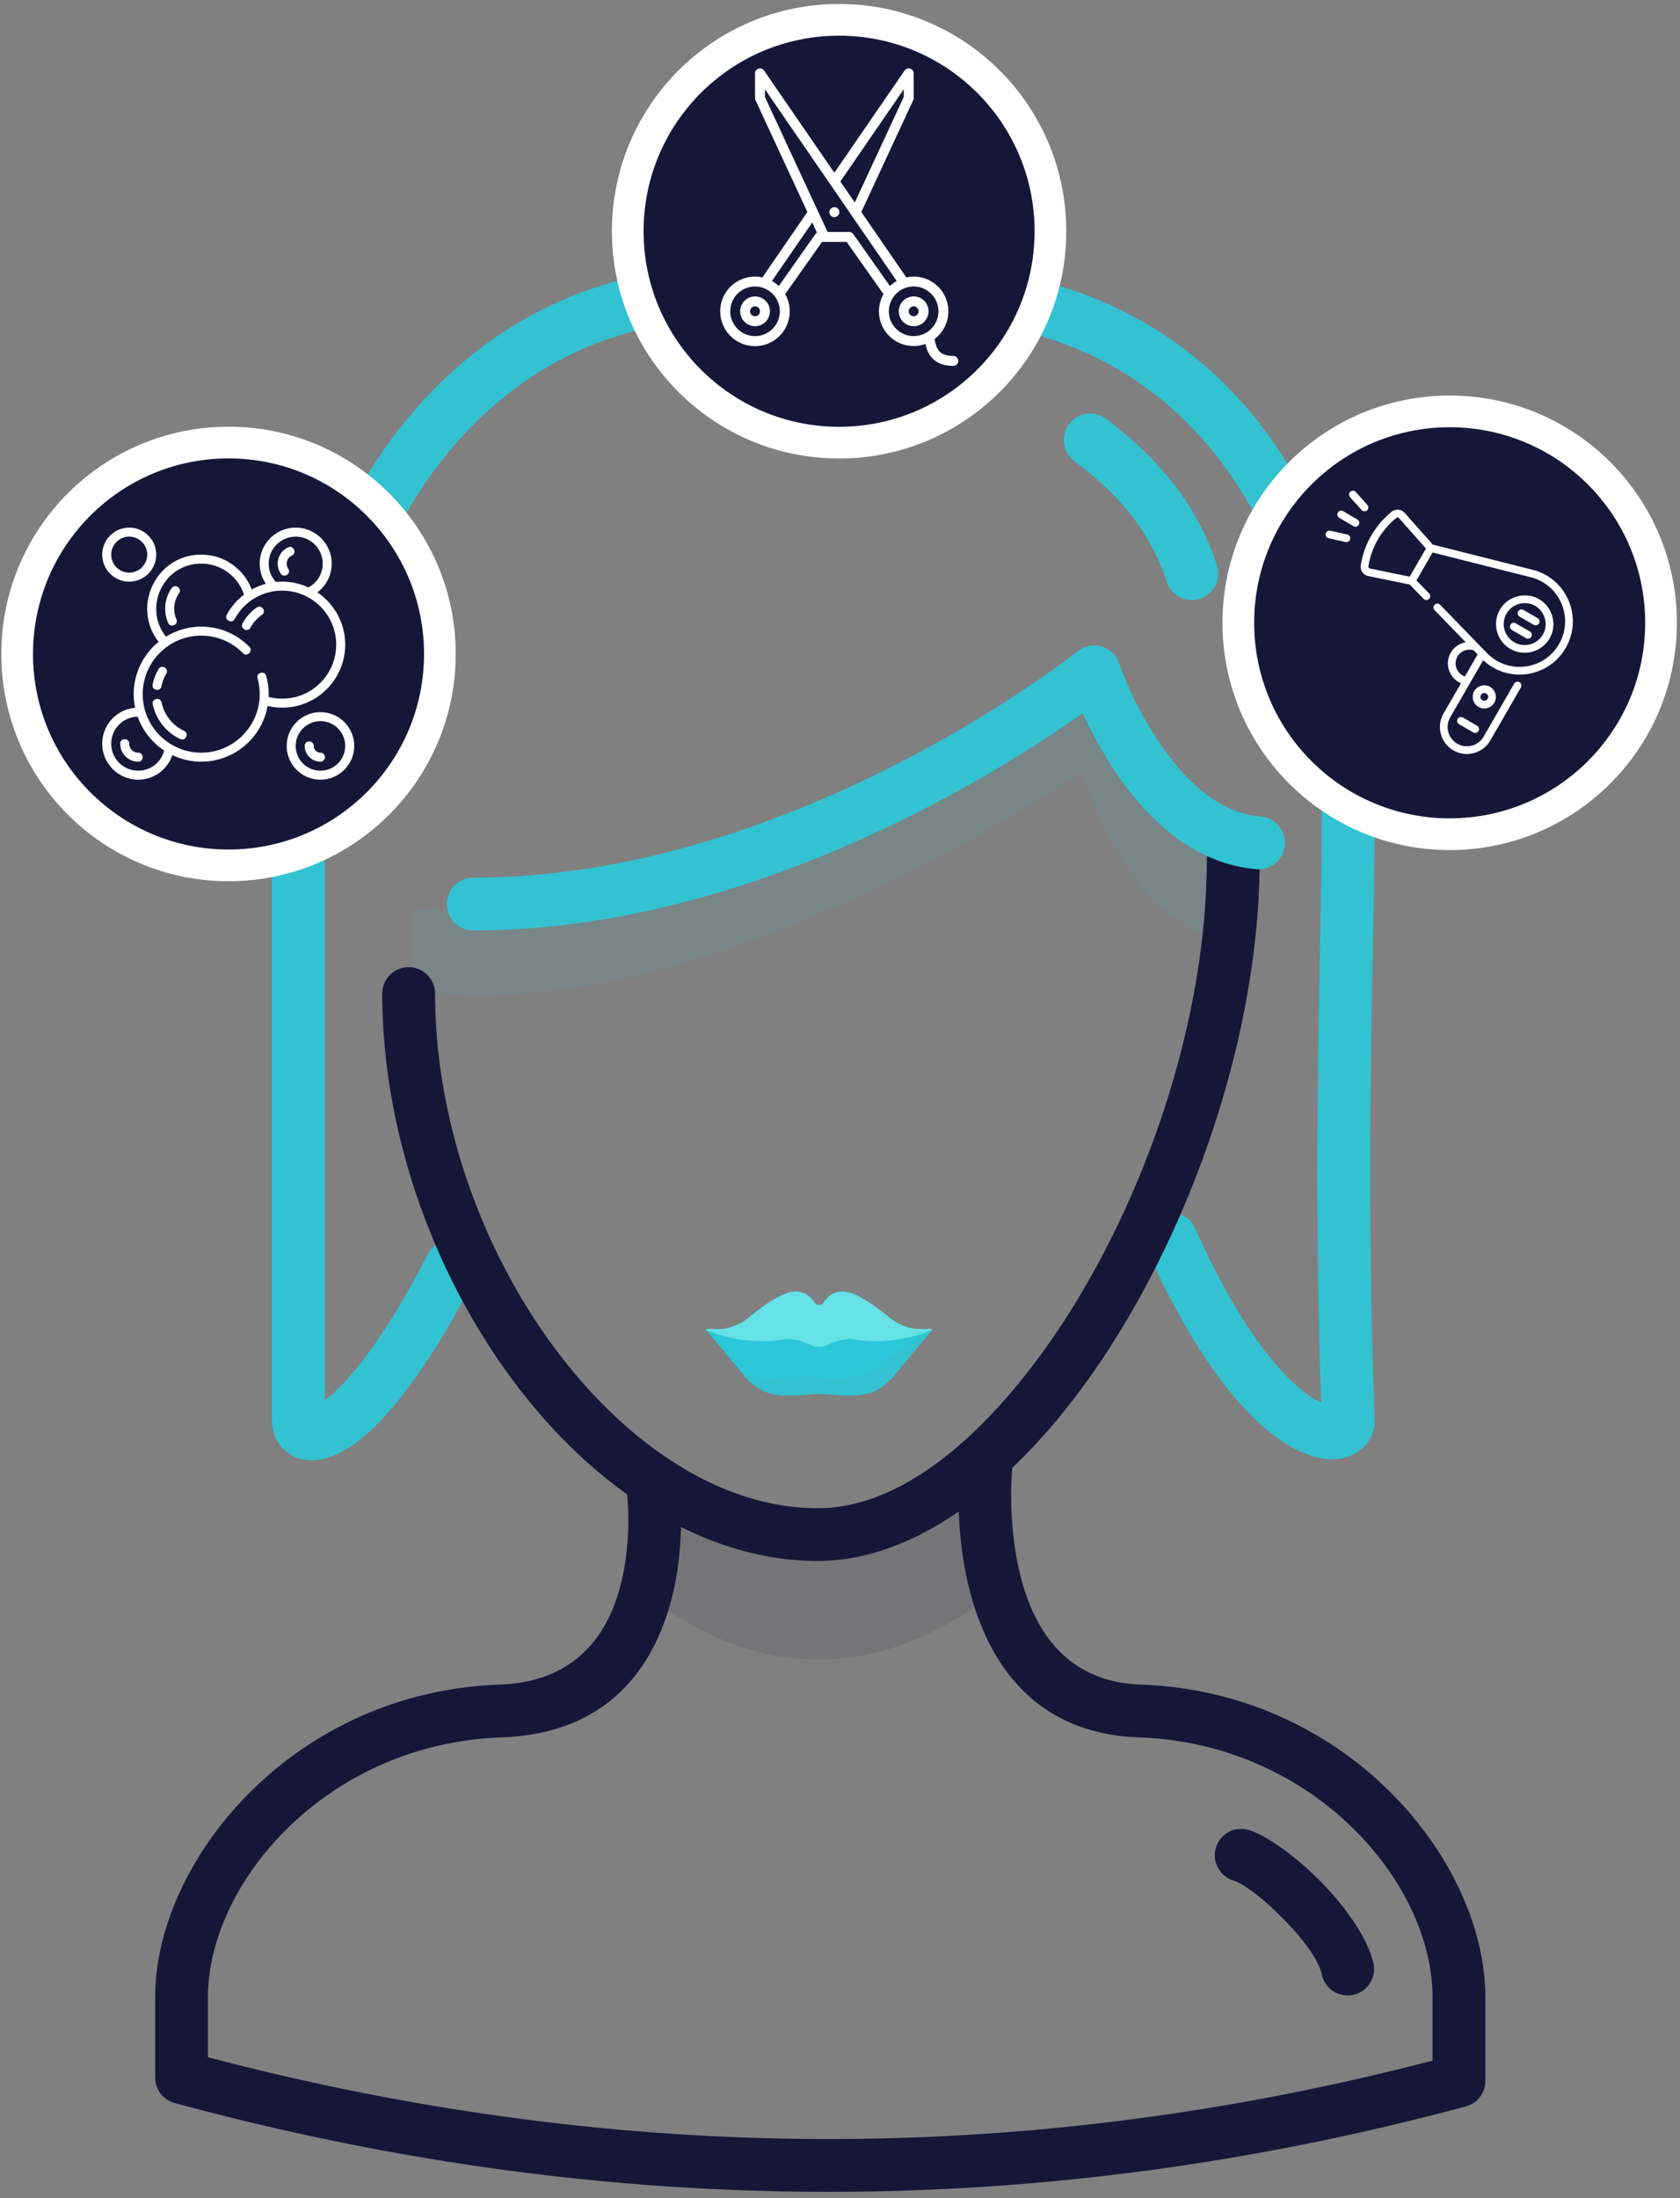
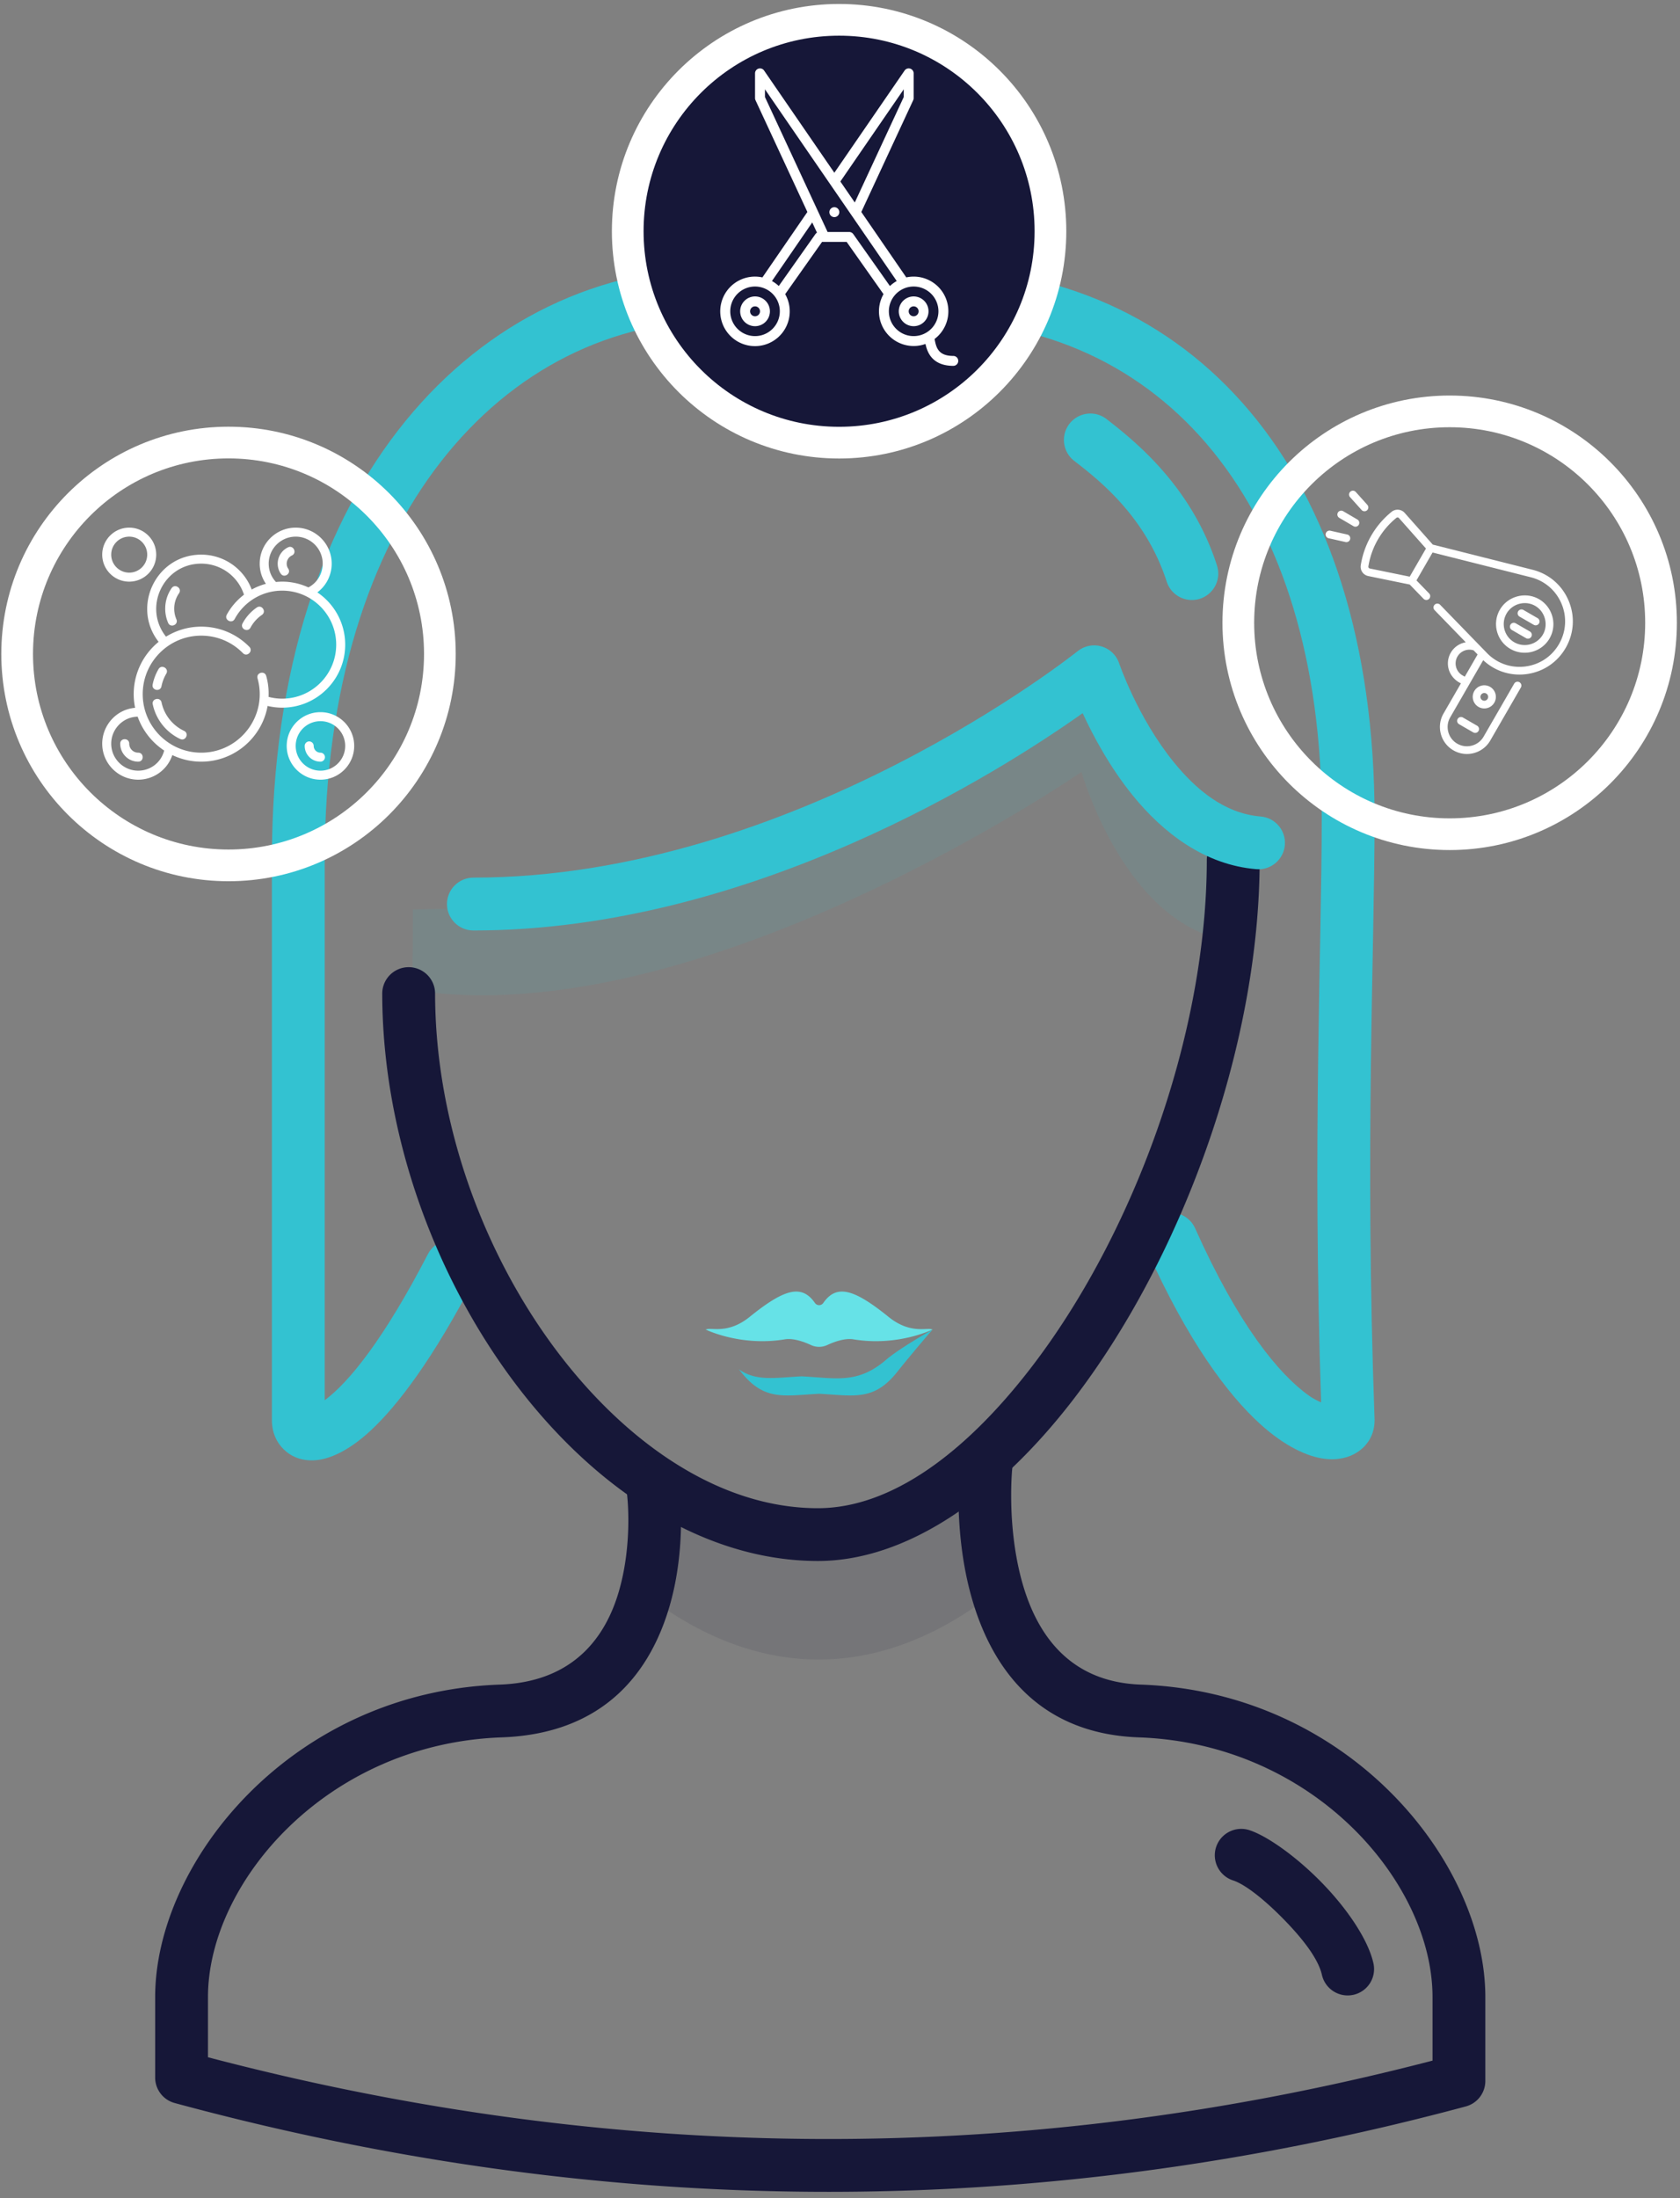
<svg xmlns="http://www.w3.org/2000/svg" viewBox="0 0 318 416" xml:space="preserve" style="fill-rule:evenodd;clip-rule:evenodd;stroke-linecap:round;stroke-linejoin:round;stroke-miterlimit:1.5">
  <rect x="0" y="0" width="318" height="416" fill="#808080" stroke="none" />
  <path d="M163.602 1.213h-39.204c-45.473 0-84.583 41.523-84.583 116.181v110.075c0 2.406.874 4.383 2.262 5.772 1.365 1.367 3.326 2.309 5.974 2.101 2.42-.19 6.083-1.625 10.488-5.904 5.029-4.886 11.719-14.004 19.585-29.804 1.265-2.541.308-5.673-2.136-6.989-2.443-1.315-5.455-.32-6.72 2.221-8.255 16.582-14.808 25.088-19.481 28.698v-106.17c0-67.223 33.667-105.811 74.611-105.811h39.204c44.474 0 74.34 36.198 74.34 97.64 0 25.876-1.781 63.098-.118 114.764-.716-.325-1.515-.75-2.222-1.268-5.788-4.238-13.424-13.993-21.559-32.91-1.123-2.613-4.075-3.785-6.587-2.617-2.512 1.168-3.64 4.238-2.516 6.851 7.704 17.914 15.248 28.374 21.303 34.115 4.871 4.617 9.108 6.455 12.067 6.88 2.7.387 4.795-.249 6.252-1.209 2.166-1.426 3.352-3.659 3.352-6.36 0-.063-.001-.125-.003-.188-1.863-53.407.003-91.657.003-118.058 0-68.634-34.631-108.01-84.312-108.01z" style="fill:#33c2d1" transform="matrix(1.003 0 0 .964 11.531 49.46)" />
  <path d="M1374.93 1486.76c0 24.06 10.64 48.45 26.01 64.11 10.58 10.79 23.41 17.44 36.55 17.44 12.61 0 25.68-8.93 36.58-23.05 15.55-20.15 26.87-50.73 26.87-77.65a3.796 3.796 0 0 0-7.59 0c0 25.31-10.67 54.06-25.29 73.01-9.22 11.96-19.9 20.11-30.57 20.11-11.24 0-22.09-5.94-31.14-15.17-14.09-14.36-23.83-36.73-23.83-58.8a3.796 3.796 0 0 0-7.59 0z" style="fill:none" transform="matrix(1.318 0 0 1.318 -1739.805 -1771.635)" />
  <path d="M161.41 254.68c-19.703 8.25-41.359 8.89-62.594 0 1.086-4.5.903-7.414.903-13.133l.121-.297c19.262 7.996 41.25 8.012 60.547 0l.121.297c0 5.723-.18 8.637.902 13.133z" style="fill:#161738;fill-opacity:.1;fill-rule:nonzero" transform="matrix(.982 0 0 1.675 27.184 -123.312)" />
  <path d="M80.516 129.731c-.083 1.973 1.542 3.689 3.786 4 20.309 2.817 43.32-1.865 63.601-8.624 21.794-7.264 40.393-16.851 48.841-21.495 1.589 3.359 4.146 7.936 7.786 12.07 4.925 5.594 11.784 10.29 20.601 10.915 1.252.089 2.491-.282 3.415-1.021.924-.74 1.449-1.781 1.449-2.873V85.934c0-1.385-.843-2.666-2.218-3.368l-21.192-10.822a5.103 5.103 0 0 0-3.609-.365L83.683 103.39c-1.922.516-3.217 2.078-3.169 3.825 0 0 .375 13.61.002 22.516zm9.1-3.278c.125-5.906.033-12.682-.041-16.467l114.161-30.633 17.262 8.815v29.587c-3.799-1.414-6.858-4.022-9.32-6.818-5.748-6.528-8.304-14.36-8.304-14.36-.396-1.212-1.44-2.185-2.806-2.611-1.366-.427-2.884-.255-4.078.461 0 0-23.019 13.79-51.812 23.386-17.525 5.841-37.218 10.186-55.062 8.64z" style="fill:none" transform="matrix(1.111 0 0 1.28 -16.51 21.11)" />
  <path d="M292.149 2285.12c.021 5.04-.013 10.62-.181 15.22 54.384 8.69 126.736-41.25 126.736-41.25s8.606 30.38 29.398 32.08v-18.62c-20.792-1.7-26.919-31.5-26.919-31.5s-48.169 42.99-129.034 44.07z" style="fill:#33c2d1;fill-opacity:.1;fill-rule:nonzero" transform="matrix(1 0 0 1 -213.997 -2113.008)" />
  <path d="M85.068 136.43c59.506-.651 99.827-22.722 113.786-31.688 1.319 3.203 3.366 7.263 6.348 10.966 4.48 5.565 10.994 10.256 19.929 10.889 1.252.089 2.491-.282 3.415-1.021.924-.74 1.449-1.781 1.449-2.873V85.934c0-1.385-.843-2.666-2.218-3.368l-21.192-10.822a5.103 5.103 0 0 0-3.609-.365L83.683 103.39c-1.221.328-2.224 1.091-2.758 2.099 0 0-7.097 13.745-6.371 21.915.28 3.15 1.623 5.645 3.877 7.206 1.619 1.121 3.764 1.852 6.637 1.82zm-.113-7.812c-.376.004-.69.023-.912-.115-.408-.254-.388-.763-.468-1.287-.143-.938-.093-2.001.056-3.121.668-5.023 3.329-10.988 4.677-13.768l115.428-30.974 17.262 8.815v29.563c-3.549-1.374-6.286-3.846-8.422-6.5-5.097-6.331-6.894-13.921-6.894-13.921-.324-1.368-1.465-2.482-2.992-2.921-1.528-.439-3.209-.137-4.41.794 0 0-42.332 32.659-113.325 33.435z" style="fill:none" transform="matrix(1.111 0 0 1.28 -16.51 2.494)" />
  <path d="M1374.93 1486.76c0 24.06 10.64 48.45 26.01 64.11 10.58 10.79 23.41 17.44 36.55 17.44 12.61 0 25.68-8.93 36.58-23.05 15.55-20.15 26.87-50.73 26.87-77.65a3.796 3.796 0 0 0-7.59 0c0 25.31-10.67 54.06-25.29 73.01-9.22 11.96-19.9 20.11-30.57 20.11-11.24 0-22.09-5.94-31.14-15.17-14.09-14.36-23.83-36.73-23.83-58.8a3.796 3.796 0 0 0-7.59 0z" style="fill:#161738" transform="matrix(1.318 0 0 1.318 -1739.805 -1771.635)" />
  <path d="M95.514 136.343c47.312 0 89.886-23.561 103.803-32.129 1.793 3.375 4.636 7.992 8.532 12.16 5.233 5.598 12.327 10.287 21.068 10.906 2.475.176 4.648-1.427 4.85-3.575.202-2.149-1.643-4.036-4.118-4.211-6.227-.441-11.087-4.056-14.814-8.043-6.203-6.637-9.296-14.601-9.296-14.601-.469-1.208-1.587-2.142-2.997-2.501-1.409-.359-2.931-.099-4.077.698 0 0-48.098 33.483-102.951 33.483-2.483 0-4.499 1.751-4.499 3.907s2.016 3.906 4.499 3.906z" style="fill:#33c2d1" transform="matrix(1.111 0 0 1.28 -16.51 1.563)" />
  <path d="M-769.372 1631.94c-78.676 20.47-157.356 20.02-236.038-.65v-11.6c0-22 22.833-48.84 56.587-50.04 20.185-.71 28.8-13.05 32.364-25.21 3.35-11.43 1.946-22.69 1.946-22.69a5.097 5.097 0 0 0-5.676-4.43 5.097 5.097 0 0 0-4.426 5.68s1.13 9.22-1.613 18.58c-2.528 8.63-8.633 17.39-22.956 17.9-40.054 1.42-66.406 34.11-66.406 60.21v15.51c0 2.3 1.54 4.31 3.76 4.91 82.957 22.47 165.913 22.95 248.868.66a5.087 5.087 0 0 0 3.769-4.91v-16.17c0-26.1-26.349-58.79-66.403-60.21-14.414-.51-20.443-10.58-23.035-20.32-2.857-10.74-1.75-21.34-1.75-21.34a5.098 5.098 0 0 0-4.53-5.6 5.098 5.098 0 0 0-5.594 4.53s-1.313 12.43 2.036 25.02c3.614 13.59 12.417 27.17 32.512 27.88 33.754 1.2 56.585 28.04 56.585 50.04v12.25z" style="fill:#161738" transform="matrix(.982 0 0 .982 1026.68 -1212.618)" />
  <path d="M-944.794 1334.02c.724-2.46 3.718-6.34 7.18-9.92 3.417-3.54 7.318-6.87 10.525-7.69a5.087 5.087 0 0 0 3.681-6.18 5.08 5.08 0 0 0-6.186-3.68c-4.573 1.16-10.471 5.43-15.343 10.48-4.829 5-8.612 10.68-9.623 14.12-.792 2.69.752 5.52 3.447 6.32a5.1 5.1 0 0 0 6.319-3.45z" style="fill:#161738" transform="matrix(-.027 .982 -.982 -.027 1517.902 1319.654)" />
  <g>
    <path d="M1548.41 1358.19c3.28 2.55 10.23 7.83 13.3 17.36a3.797 3.797 0 0 0 4.77 2.45 3.797 3.797 0 0 0 2.45-4.77c-3.69-11.48-11.91-17.95-15.86-21.03a3.799 3.799 0 0 0-5.32.67 3.788 3.788 0 0 0 .66 5.32z" style="fill:#33c2d1" transform="matrix(1.318 0 0 1.318 -1837.491 -1702.898)" />
  </g>
  <g>
-     <path d="m511.958 86.479.042-.029-3.882-.838c-11.676-2.959-48.615 10.335-95.555-27.607-77.159-62.368-115.738-73.334-145.08-34.268a62.235 62.235 0 0 0-1.931 2.721c-4.548 6.781-14.524 6.781-19.072 0a63.098 63.098 0 0 0-1.931-2.721c-29.342-39.066-67.921-28.1-145.08 34.268C52.758 95.762 15.951 82.539 4.087 85.568L0 86.449l.049.034a.618.618 0 0 0-.018.003l.024.001c1.755 1.218 49.753 57.601 80.133 95.727 52.566 65.968 97.061 53.133 175.812 48.971 78.751 4.162 123.246 16.996 175.812-48.971 30.373-38.116 78.354-94.491 80.132-95.725l.056-.002a.252.252 0 0 0-.042-.008z" style="fill:#2bc8d9;fill-rule:nonzero" transform="translate(133.54 244.334) scale(.084)" />
    <path d="M512 86.449s-73.843 41.458-104.877 68.062c-64.039 54.9-111.658 41.55-190.409 37.388-61.281 3.239-101.818 11.722-141.557-15.754a213.872 213.872 0 0 1 5.031 6.069c52.566 65.968 97.061 53.133 175.812 48.971 78.751 4.162 123.246 16.996 175.812-48.971 30.373-38.116 78.354-94.491 80.132-95.725l.056-.002-.042-.008.042-.03z" style="fill:#33c2d1;fill-rule:nonzero" transform="translate(133.54 244.334) scale(.084)" />
    <path d="m511.883 86.424-3.766-.813c-11.676-2.959-48.615 10.335-95.555-27.607-77.159-62.368-115.738-73.334-145.08-34.268a62.235 62.235 0 0 0-1.931 2.721c-4.549 6.781-14.524 6.781-19.072 0a63.098 63.098 0 0 0-1.931-2.721c-29.342-39.066-67.921-28.1-145.08 34.268C52.757 95.761 15.95 82.538 4.085 85.567l-3.969.857c.667.118 78.463 38.716 178.438 22.167 19.549-3.236 43.71 5.672 59.081 12.807l.175.081c11.509 5.292 24.872 5.292 36.381 0l.175-.081c15.371-7.136 39.532-16.043 59.081-12.807 99.973 16.549 177.768-22.049 178.436-22.167z" style="fill:#66e2e7;fill-rule:nonzero" transform="translate(133.54 244.334) scale(.084)" />
  </g>
  <g transform="matrix(1.109 0 0 1.109 -630.597 -286.53)">
    <circle cx="711.835" cy="297.826" r="36.075" style="fill:#161738" />
    <clipPath id="a">
      <circle cx="711.835" cy="297.826" r="36.075" />
    </clipPath>
    <g clip-path="url(#a)">
      <path d="M294 264a17.998 17.998 0 0 0 12.727-30.727A18 18 0 0 0 276 246c.012 9.938 8.062 17.988 18 18zm0-24a6.001 6.001 0 1 1-6 6 6.007 6.007 0 0 1 6-6zM354 0c-3.312 0-6 2.688-6 6 0 18.297-10.223 20.82-20.539 22.648-11.891-15.718-33.117-21.05-51.027-12.812-17.907 8.242-27.672 27.828-23.469 47.09l-79.172 54.433-135.266-62.8A6.006 6.006 0 0 0 36 54H6a6.002 6.002 0 0 0-5.73 4.219 5.996 5.996 0 0 0 2.332 6.726L126.316 150 2.602 235.055a5.996 5.996 0 0 0-2.332 6.726A6.002 6.002 0 0 0 6 246h30c.871 0 1.734-.191 2.527-.559l135.266-62.8 79.172 54.429c-4.246 19.407 5.656 39.137 23.758 47.325 18.097 8.183 39.457 2.593 51.226-13.407 11.766-16.004 10.739-38.058-2.472-52.894-13.207-14.836-34.997-18.41-52.25-8.574L210 164.891v-29.782l63.227-44.629c15.285 8.711 34.386 6.965 47.839-4.375 13.457-11.339 18.414-29.863 12.422-46.41 4.711-1.031 10.004-2.699 14.66-6.121C356.012 27.785 360 18.512 360 6c0-3.312-2.688-6-6-6zM25.32 66h9.356l127.633 59.258-25.399 17.461L25.32 66zM324 246a30.004 30.004 0 0 1-51.215 21.215A30.004 30.004 0 0 1 294 216c16.562.02 29.98 13.438 30 30zm-60.602-28.727a42.358 42.358 0 0 0-6.05 8.25l-70.91-48.75 12.386-5.75a5.99 5.99 0 0 0 1.715 1.883l62.859 44.367zm-62.859-90.175A6.008 6.008 0 0 0 198 132v26.176L34.676 234H25.32L257.352 74.477a42.195 42.195 0 0 0 6.05 8.25l-62.863 44.371zM294 84a30.004 30.004 0 0 1-21.215-51.215A30.004 30.004 0 0 1 324 54c-.02 16.562-13.438 29.98-30 30zm0-48a17.998 17.998 0 0 0-12.727 30.727A18 18 0 0 0 312 54c-.012-9.938-8.062-17.988-18-18zm0 24a6.001 6.001 0 1 1 6-6 6.007 6.007 0 0 1-6 6zm-114 90a6.001 6.001 0 1 1-12.002-.001A6.001 6.001 0 0 1 180 150z" style="fill:#fff" transform="matrix(0 .141 -.141 0 732.175 270.036)" />
    </g>
    <circle cx="711.835" cy="297.826" r="36.075" style="fill:none;stroke:#fff;stroke-width:5.41px" />
  </g>
  <g transform="matrix(1.109 0 0 1.109 -746.17 -206.534)">
-     <circle cx="711.835" cy="297.826" r="36.075" style="fill:#161738" />
    <clipPath id="b">
      <circle cx="711.835" cy="297.826" r="36.075" />
    </clipPath>
    <g clip-path="url(#b)">
      <path d="M79.02 211.508a53.689 53.689 0 0 1 6.41-16.82c4.019-6.844-6.325-12.93-10.352-6.083a65.927 65.927 0 0 0-7.832 20.567c-1.539 7.793 10.219 10.195 11.774 2.336zM109.141 270.918c-15.321-7.188-26.532-21.328-30-37.824-1.625-7.77-13.379-5.305-11.743 2.461 4.231 20.16 17.926 37.437 36.641 46.222 7.207 3.383 12.246-7.511 5.102-10.859z" style="fill:#fff;fill-rule:nonzero" transform="matrix(.128 0 0 .128 690.278 276.269)" />
      <path d="M324 156c0-28.973-14.746-54.57-37.129-69.672C299.398 76.906 306 62.574 306 48c0-26.465-21.535-48-48-48s-48 21.535-48 48c0 9.344 2.621 18.602 8.281 26.898a83.319 83.319 0 0 0-18.949 7.645C188.898 54.797 162.281 36 132 36c-60.18 0-93.289 69.547-56.789 116.258-26.172 21.347-38.125 55.113-31.356 87.941C18.227 242.43 0 264.047 0 288c0 26.465 21.535 48 48 48 20.285 0 38.844-12.848 45.48-32.785C105.175 308.789 118.207 312 132 312c44.262 0 81.078-32.141 88.535-74.297A84.14 84.14 0 0 0 240 240c46.32 0 84-37.68 84-84zM222 48c0-19.855 16.145-36 36-36s36 16.145 36 36c0 13.41-7.289 25.48-19.062 31.703C264.281 74.809 252.473 72 240 72c-2.789 0-5.555.188-8.309.457C225.203 65.609 222 56.922 222 48zM48 324c-19.855 0-36-16.145-36-36 0-19.309 15.562-35.656 35.258-35.992a90.359 90.359 0 0 0 35.379 45.16C78.191 314.141 63.336 324 48 324zm170.684-126.27c-2.145-7.636-13.7-4.418-11.559 3.235C221.039 250.754 183.422 300 132 300c-43.008 0-78-34.992-78-78s34.992-78 78-78c21.09 0 40.848 8.281 55.621 23.32 5.555 5.653 14.129-2.742 8.563-8.41C179.129 141.559 156.336 132 132 132c-17.207 0-33.238 4.938-46.926 13.352C54.031 106.43 81.641 48 132 48c26.191 0 49.094 16.855 57.043 41.406-9.379 7.196-17.316 16.254-22.934 26.641-3.781 7 6.805 12.676 10.563 5.707C189.035 98.867 213.102 84 240 84c39.703 0 72 32.297 72 72s-32.297 72-72 72c-6.149 0-12.238-.82-18.188-2.375.376-9.168-.285-17.738-3.128-27.895z" style="fill:#fff;fill-rule:nonzero" transform="matrix(.128 0 0 .128 690.278 276.269)" />
      <path d="M206.125 106.469c-7.879 5.394-14.43 12.715-18.969 21.156-3.765 7.027 6.824 12.648 10.578 5.672a48.138 48.138 0 0 1 15.176-16.926c6.535-4.484-.222-14.371-6.785-9.902zM92.539 80.684C86.953 88.738 84 98.184 84 108a47.857 47.857 0 0 0 3.863 18.906c3.114 7.278 14.172 2.61 11.035-4.722A35.896 35.896 0 0 1 96 108a35.741 35.741 0 0 1 6.402-20.473c4.523-6.535-5.347-13.363-9.863-6.843zM247.996 54.625C246.691 52.688 246 50.398 246 48c0-4.625 2.719-8.891 6.918-10.879 7.199-3.391 2.039-14.254-5.117-10.851C239.418 30.223 234 38.754 234 48c0 4.805 1.402 9.422 4.062 13.352 4.411 6.496 14.434-.09 9.934-6.727zM48 300c-6.617 0-12-5.383-12-12 0-7.945-12-7.938-12 0 0 13.234 10.766 24 24 24 7.938 0 7.945-12 0-12zM36 72c19.855 0 36-16.145 36-36S55.855 0 36 0 0 16.145 0 36s16.145 36 36 36zm0-60c13.234 0 24 10.766 24 24S49.234 60 36 60 12 49.234 12 36s10.766-24 24-24zM291 246c-24.816 0-45 20.184-45 45s20.184 45 45 45 45-20.184 45-45-20.184-45-45-45zm0 78c-18.199 0-33-14.809-33-33 0-18.191 14.801-33 33-33 18.199 0 33 14.809 33 33 0 18.191-14.801 33-33 33z" style="fill:#fff;fill-rule:nonzero" transform="matrix(.128 0 0 .128 690.278 276.269)" />
      <path d="M291 300c-4.961 0-9-4.039-9-9a6 6 0 1 0-12 0c0 11.578 9.422 21 21 21a6 6 0 1 0 0-12z" style="fill:#fff;fill-rule:nonzero" transform="matrix(.128 0 0 .128 690.278 276.269)" />
    </g>
    <circle cx="711.835" cy="297.826" r="36.075" style="fill:none;stroke:#fff;stroke-width:5.41px" />
  </g>
  <g transform="matrix(1.109 0 0 1.109 -515.022 -212.433)">
-     <circle cx="711.835" cy="297.826" r="36.075" style="fill:#161738" />
    <clipPath id="c">
      <circle cx="711.835" cy="297.826" r="36.075" />
    </clipPath>
    <g clip-path="url(#c)">
      <path d="m46.973 42.035-20.735-12.14a5.625 5.625 0 0 0-5.683 9.71l20.734 12.137c2.637 1.547 6.109.696 7.695-2.012a5.624 5.624 0 0 0-2.011-7.695zm6.155-13.898a5.63 5.63 0 0 0 7.946.422 5.628 5.628 0 0 0 .418-7.946L44.629 1.863a5.624 5.624 0 1 0-8.363 7.524l16.862 18.75zM32.184 63.914 7.578 58.387a5.625 5.625 0 1 0-2.465 10.976l24.606 5.528a5.629 5.629 0 0 0 6.722-4.254 5.626 5.626 0 0 0-4.257-6.723zm322.898 96.422c-9.562-22.606-28.699-39.016-52.5-45.016L156.98 78.613l-40.988-46.222c-4.941-5.575-13.347-6.258-19.14-1.559a125.452 125.452 0 0 0-27.868 31.703c-8.699 14.133-14.449 29.672-17.082 46.188-1.172 7.343 3.625 14.265 10.922 15.761l60.52 12.383 20.218 20.828a5.63 5.63 0 0 0 7.958.121 5.626 5.626 0 0 0 .117-7.953l-18.469-19.027 23.5-40.699 143.164 36.093c20.352 5.129 36.711 19.161 44.887 38.489 8.176 19.328 6.843 40.84-3.649 59.015-10.496 18.176-28.457 30.082-49.285 32.669-20.828 2.585-41.156-4.571-55.777-19.63l-68.332-70.386a5.622 5.622 0 0 0-7.953-.121 5.63 5.63 0 0 0-.118 7.957l45.497 46.863c-9.094 1.559-17.196 7.082-21.883 15.203-4.184 7.246-5.297 15.688-3.129 23.77 2.472 9.234 9.265 16.843 17.933 20.945l-25.359 43.918c-5.258 9.109-6.656 19.723-3.934 29.883 2.723 10.16 9.239 18.648 18.344 23.902 9.137 5.273 19.781 6.645 29.879 3.938 10.156-2.723 18.649-9.235 23.91-18.348l44.614-77.27a5.63 5.63 0 0 0-2.059-7.683 5.622 5.622 0 0 0-7.684 2.058l-44.613 77.274c-3.758 6.508-9.824 11.16-17.078 13.105-7.258 1.946-14.836.946-21.34-2.812-6.508-3.758-11.16-9.821-13.105-17.074-1.946-7.258-.946-14.836 2.812-21.344l48.137-83.375c14.48 13.609 33.195 20.996 52.848 20.996 3.238 0 6.503-.199 9.777-.606 24.359-3.023 45.367-16.949 57.64-38.207 12.274-21.257 13.829-46.418 4.27-69.023zm-231.754-34.953-58.246-11.922a2.613 2.613 0 0 1-2.074-2.969c2.402-15.043 7.637-29.195 15.558-42.058 6.762-10.985 15.297-20.696 25.372-28.868a2.668 2.668 0 0 1 1.675-.597c.727 0 1.446.301 1.961.883l39.449 44.488-23.695 41.043zm80.324 145.879-3.347-1.93c-9.582-5.531-12.875-17.832-7.344-27.418 3.574-6.195 10.242-10.039 17.402-10.039 2.11 0 4.176.332 6.168.984l5.824 6-18.703 32.403zm123.696-55.824c11.714-20.29 4.214-45.907-15.321-57.184-19.89-11.484-45.781-4.434-57.187 15.32-11.539 19.992-4.668 45.645 15.324 57.188 19.742 11.394 45.524 4.875 57.184-15.324zm-62.762-36.239c8.348-14.461 27.262-19.609 41.816-11.203 14.352 8.285 19.539 27.383 11.203 41.816-8.437 14.618-27.199 19.645-41.816 11.204-14.617-8.438-19.644-27.2-11.203-41.817zm-28.098 137.793a16.755 16.755 0 0 0 10.246-7.863 16.766 16.766 0 0 0 1.688-12.801 16.78 16.78 0 0 0-7.863-10.25 16.757 16.757 0 0 0-12.805-1.683 16.752 16.752 0 0 0-10.246 7.863c-4.653 8.058-1.883 18.398 6.176 23.051a16.782 16.782 0 0 0 12.804 1.683zm-7.179-11.43c-2.688-1.546-3.61-4.996-2.059-7.683a5.593 5.593 0 0 1 3.414-2.621 5.69 5.69 0 0 1 1.465-.192 5.6 5.6 0 0 1 2.805.754 5.608 5.608 0 0 1 2.621 3.418 5.602 5.602 0 0 1-.563 4.266v.004a5.59 5.59 0 0 1-3.414 2.617 5.567 5.567 0 0 1-4.269-.563zm71.375-92.531a5.624 5.624 0 0 0-2.059-7.683l-20.684-11.942a5.624 5.624 0 0 0-7.683 2.059 5.622 5.622 0 0 0 2.058 7.683L293 215.09c2.645 1.527 6.113.66 7.684-2.059zm-79.059 129.723-20.684-11.942a5.622 5.622 0 0 0-7.683 2.059 5.623 5.623 0 0 0 2.058 7.684L216 352.496a5.608 5.608 0 0 0 2.809.758 5.63 5.63 0 0 0 4.879-2.816 5.63 5.63 0 0 0-2.063-7.684zm61.941-159.09 20.684 11.941c2.645 1.532 6.117.661 7.684-2.058a5.624 5.624 0 0 0-2.059-7.684l-20.684-11.941a5.621 5.621 0 0 0-7.683 2.058 5.624 5.624 0 0 0 2.058 7.684z" style="fill:#fff;fill-rule:nonzero" transform="translate(690.586 275.285) scale(.117)" />
    </g>
    <circle cx="711.835" cy="297.826" r="36.075" style="fill:none;stroke:#fff;stroke-width:5.41px" />
  </g>
</svg>